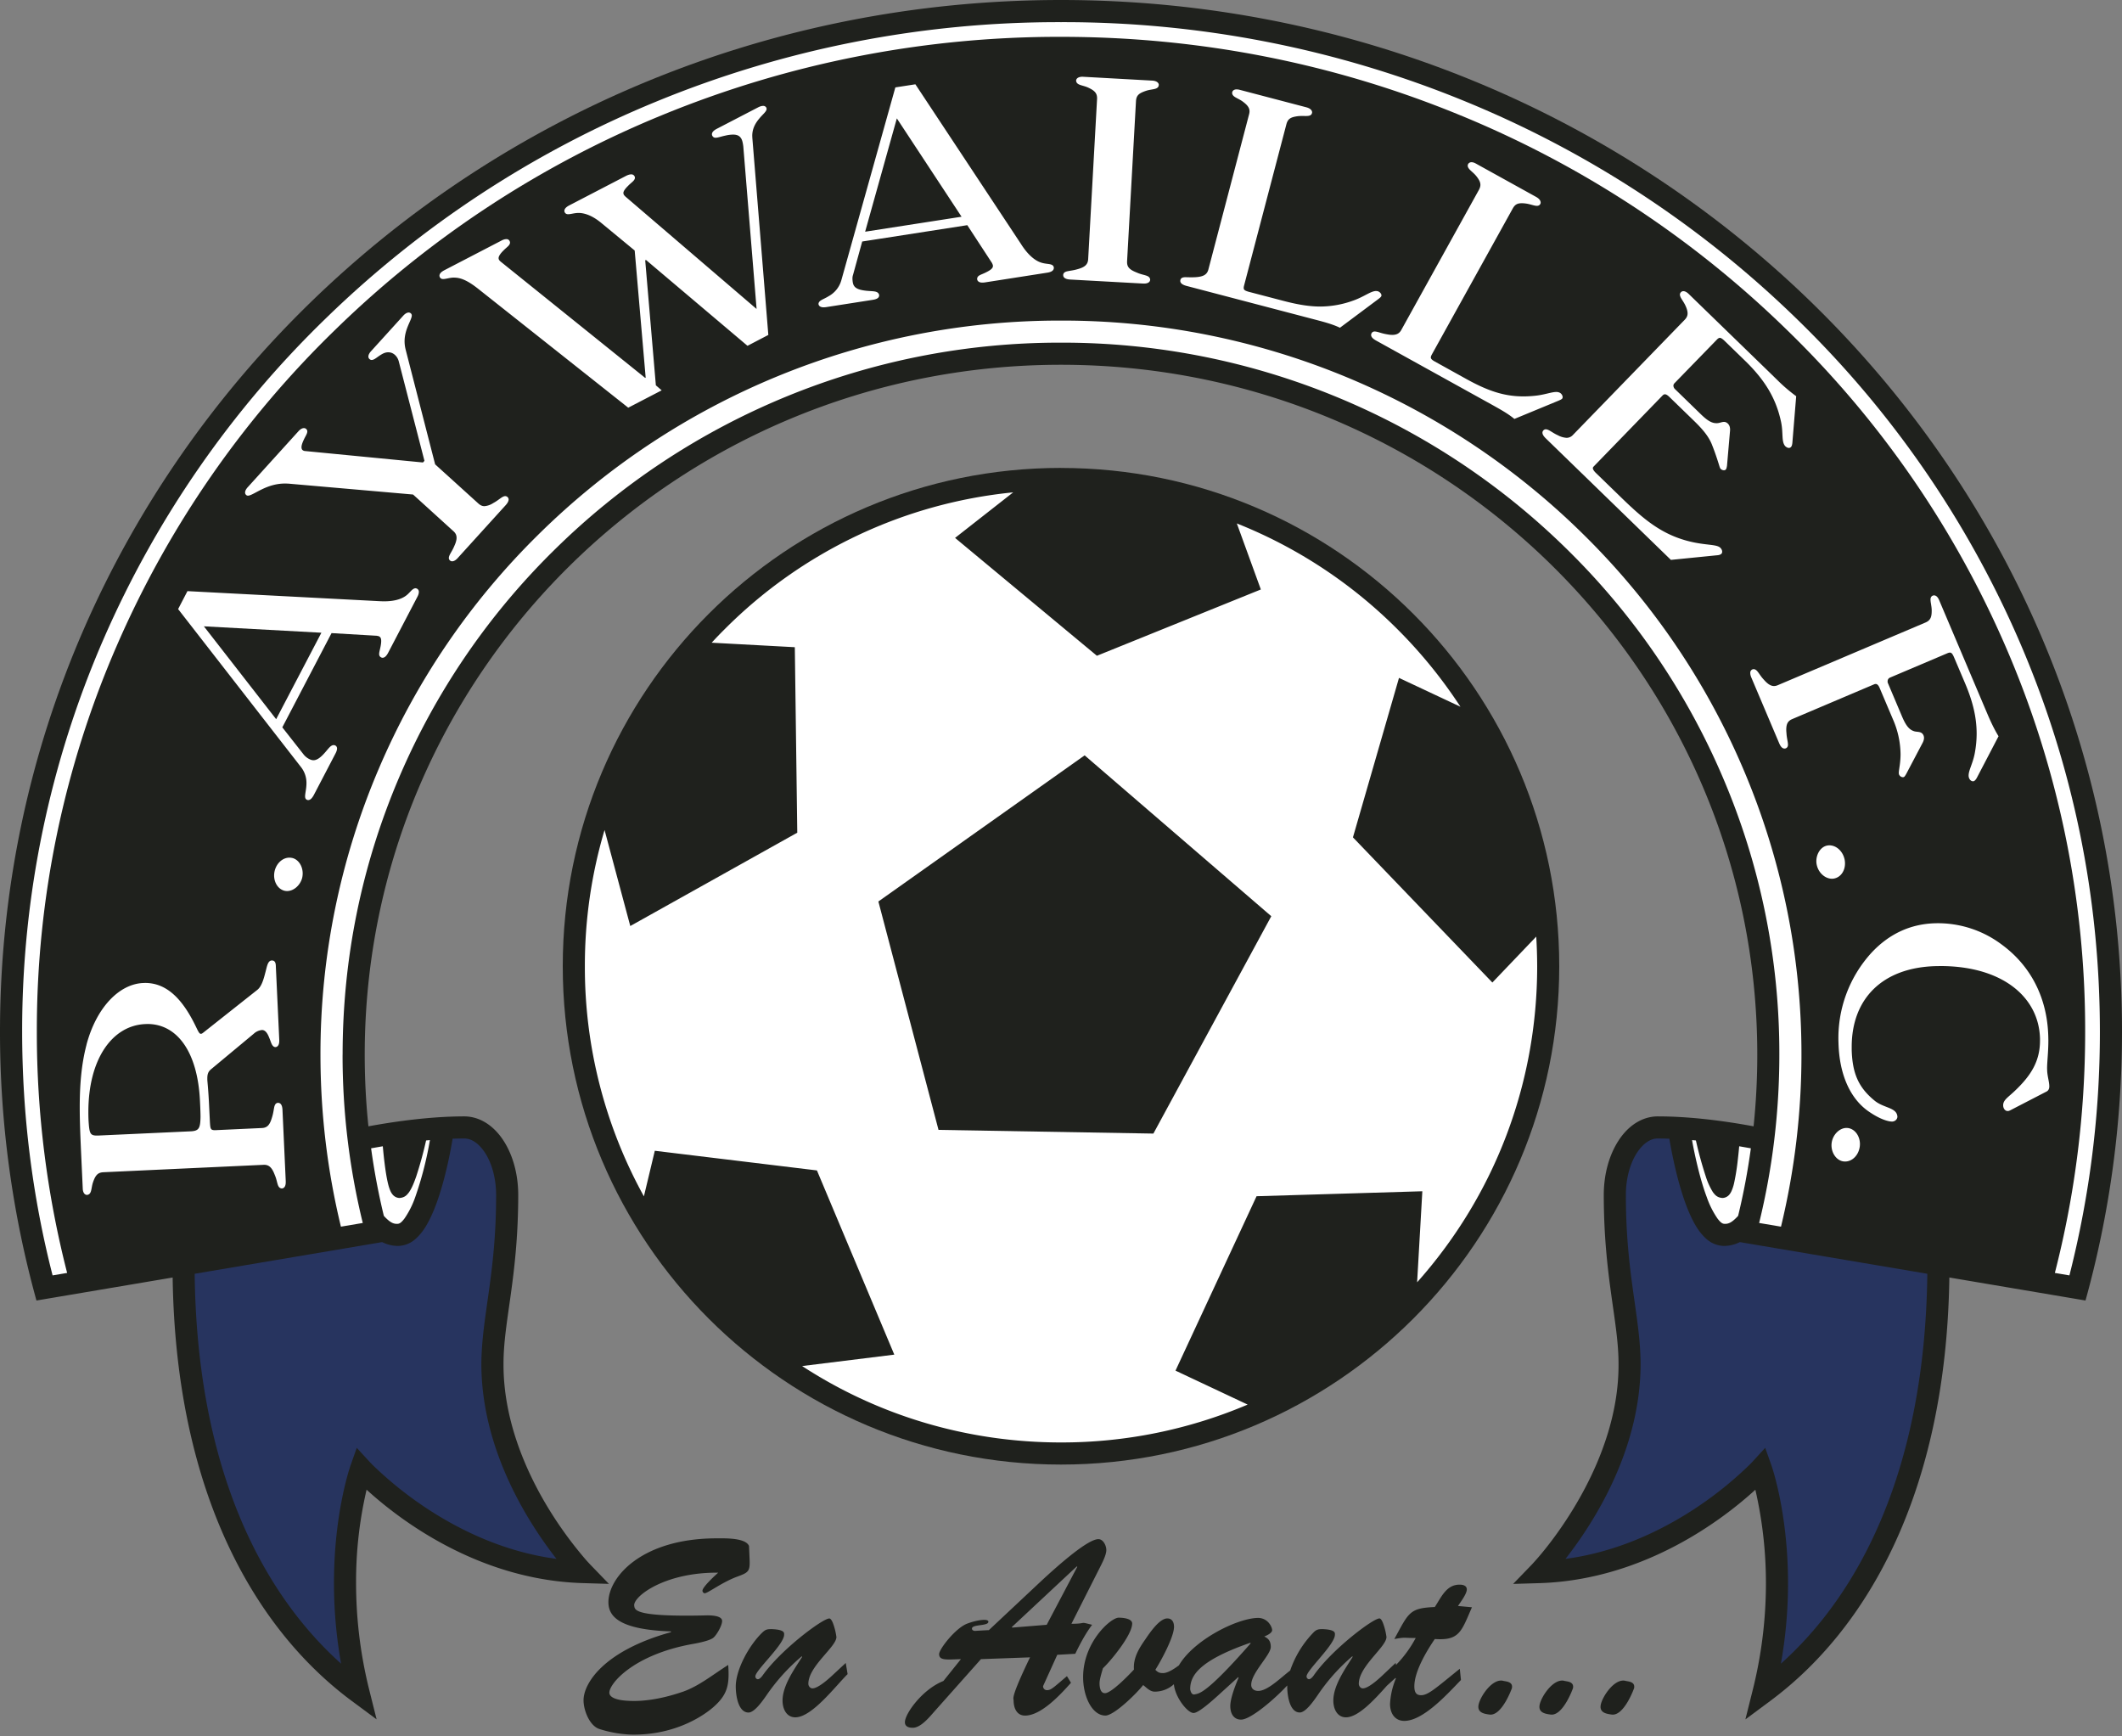
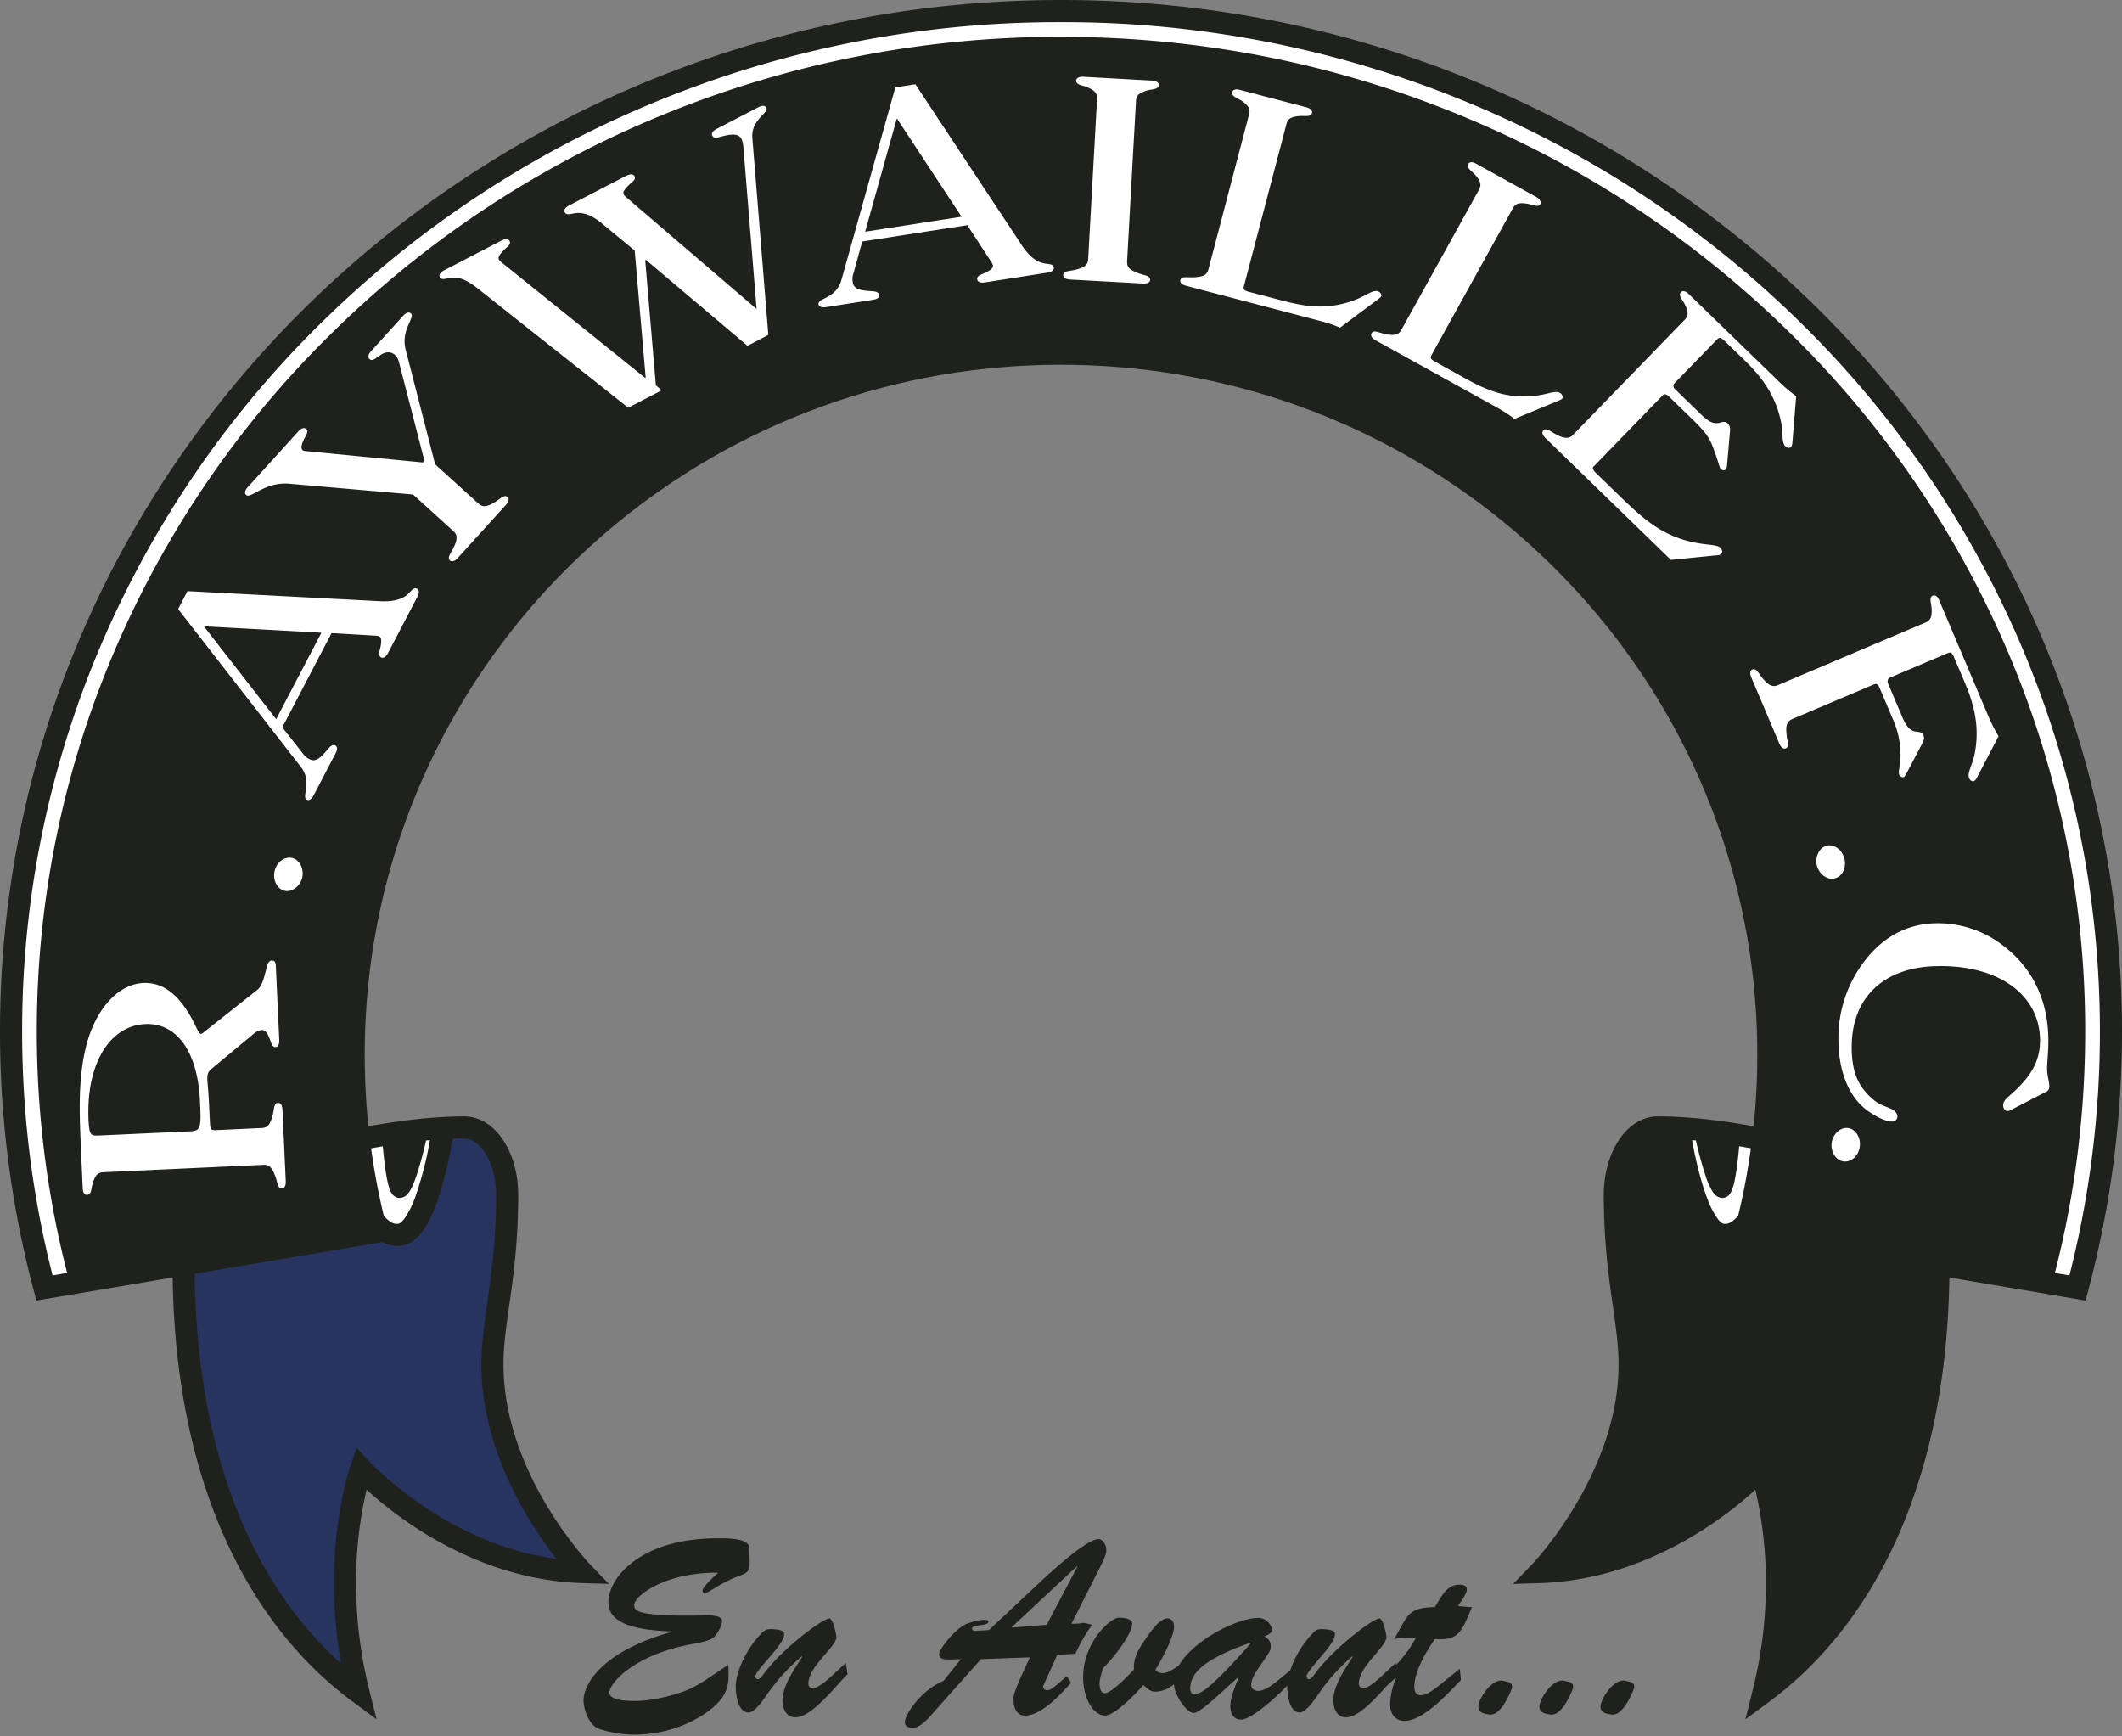
<svg xmlns="http://www.w3.org/2000/svg" width="500" height="409" fill="none">
  <rect width="100%" height="100%" fill="#808080" stroke="none" />
  <path fill="#1f211d" fill-rule="evenodd" d="M0 243.06C0 108.82 111.93 0 250 0s250 108.82 250 243.06c0 21.91-3 43.14-8.6 63.34l-32.08-5.42c-.76 51.63-20.05 83.36-42.23 99.78l-5.83 4.33 1.76-7.05c2.3-9.21 3.08-17.73 3.08-25.06a98 98 0 0 0-2.49-22c-7.18 6.57-25.8 21.16-50.68 22l-6.4.19 4.45-4.6.83-.92c3.9-4.34 19.63-23.74 19.56-46.18.04-10.09-3.46-20.5-3.48-39.93.01-4.85 1.23-9.27 3.38-12.66 2.1-3.35 5.38-5.85 9.35-5.86 7.84 0 16.02 1.13 22.57 2.34q.87-8.33.87-16.88c0-89.77-73.45-162.54-164.06-162.54S85.94 158.7 85.94 248.48q0 8.55.87 16.88c6.55-1.2 14.73-2.33 22.57-2.34 3.97.01 7.24 2.51 9.36 5.87 2.14 3.38 3.36 7.8 3.37 12.65-.02 19.42-3.52 29.84-3.47 39.93-.02 12.82 5.05 24.65 10.19 33.25a92 92 0 0 0 9.36 12.93l.84.91 4.45 4.6-6.4-.19c-24.9-.83-43.5-15.42-50.7-22a95 95 0 0 0-2.48 22c0 7.34.79 15.86 3.08 25.07l1.76 7.04-5.83-4.32c-22.18-16.42-41.47-48.15-42.23-99.78L8.59 306.4A237 237 0 0 1 0 243.06" clip-rule="evenodd" />
  <path fill="#fff" fill-rule="evenodd" d="M475.58 150.53a237 237 0 0 0-52.43-75.6 245 245 0 0 0-77.82-51.01A249 249 0 0 0 250 5.22a249 249 0 0 0-95.33 18.7 245 245 0 0 0-77.81 51 237 237 0 0 0-52.44 75.6 231 231 0 0 0-19.2 92.54c0 19.56 2.4 38.77 7.17 57.42l3.43-.58a228 228 0 0 1-7.14-56.84 227 227 0 0 1 18.93-91.15 233 233 0 0 1 51.67-74.5 241 241 0 0 1 76.71-50.28A246 246 0 0 1 250 8.68c32.61 0 64.24 6.21 94.01 18.45a241 241 0 0 1 76.72 50.29 233 233 0 0 1 51.67 74.5 227 227 0 0 1 18.92 91.14c0 19.37-2.4 38.38-7.14 56.84l3.43.58a232 232 0 0 0 7.18-57.42c0-32.1-6.46-63.23-19.21-92.53" clip-rule="evenodd" />
-   <path fill="#fff" fill-rule="evenodd" d="M80.73 248.48c0-22.65 4.48-44.62 13.31-65.31a167 167 0 0 1 36.29-53.32A169.5 169.5 0 0 1 250 80.73a169.5 169.5 0 0 1 119.67 49.12 167 167 0 0 1 36.28 53.32 165 165 0 0 1 13.31 65.31c0 13.5-1.6 26.76-4.76 39.65l5.15.87a172 172 0 0 0 4.82-40.52 171 171 0 0 0-13.73-67.35 172 172 0 0 0-37.4-54.98A174.7 174.7 0 0 0 250 75.53a174.7 174.7 0 0 0-123.35 50.62 172 172 0 0 0-37.4 54.97 171 171 0 0 0-13.74 67.36c0 13.8 1.63 27.35 4.82 40.52l5.15-.87a166 166 0 0 1-4.76-39.65" clip-rule="evenodd" />
  <path fill="#1f211d" fill-rule="evenodd" d="M160.78 398.61c-5.43 1.86-9.73 2.28-12.69 2.1-2.9-.12-4.51-.84-4.51-1.92 0-2.16 5.7-8.92 19.46-11.44 1.08-.18 4.3-.78 5.11-1.56.75-.66 2-2.81 2-3.89 0-1.38-3.07-1.32-3.61-1.32-17.26.42-16.94-1.31-17.1-2.27-.32-2.1 7.04-7.9 19.79-7.79-1.02.9-3.71 3.42-3.71 4.25 0 .36.37.66.59.6.91-.18 4.03-2.57 7.53-3.89 3-1.08 3.12-1.32 2.96-4.73l-.11-2.52c-.81-1.98-5.87-1.8-7.59-1.8-17.74 0-25.54 9.17-25.54 15.04 0 3.35 2.53 6.47 14.73 6.89v.18c-15.8 4.37-20.59 12.03-20.59 16.05 0 2.4 1.45 6.05 3.76 6.77a28 28 0 0 0 7.37 1.31c11.03.24 18.02-5.09 19.84-6.82 3.12-2.88 3.4-5.28 3.12-9.59-3.55 2.22-6.93 5.03-10.8 6.35m35.27-3.83c-.97.9-3.34 3-4.63 3-.53 0-.96-.54-.96-1.08 0-4.14 6.61-8.69 6.61-11.02a15 15 0 0 0-.8-3.24c-.33-.84-.65-1.13-.87-1.13-1.56 0-11.45 7.36-15.75 13.47-.22.3-.7.84-1.08.84-.32 0-.6-.3-.6-.66 0-1.44 6.78-7.49 6.78-9.82 0-.36.27-1.2-2.95-1.32-.92 0-1.4.06-2.1.72-3.12 2.93-6.5 8.98-6.34 13.11.05 2.04.64 5.82 3 5.82 1.46 0 3.45-2.94 4.25-4.08a46 46 0 0 1 8.29-9.16l.1.12c-1.72 2.75-4.62 6.7-4.62 10.3 0 2.04.97 3.95 3.01 3.95 3.93 0 9.46-7.36 12.32-10.18l-.44-2.63zm57.3-5.15c1.16-2.4 2.44-4.8 3.97-6.83-3.33-.84-.95-.24-4.87-.24l6.57-13c.53-1.07 1.65-3.11 1.65-4.37 0-1.07-.75-2.57-1.86-2.57-2.39 0-8.75 5.45-13.94 10.3L233 384.06c-.22 0-2.39.12-3.24.18-.26 0-.74-.12-.74-.54 0-1.08 3.87-.54 3.87-1.62 0-.84-2.86-.36-4.93.42-2.81 1.02-6.68 6.05-6.68 7.2 0 1.55 1.75 1.3 5.14 1.19l-4.13 5.15c-4.99 1.98-9.07 7.73-9.07 9.7 0 1.14 1.06 1.32 1.85 1.32 1.91 0 3.93-2.51 5.2-3.95l10.87-12.22 11.56-.42c-4.67 9.7-3.87 9.64-3.87 10.12 0 1.92.8 3.6 2.7 3.6 3.77 0 8.28-4.86 10.82-7.73l-.95-1.56c-3.13 2.64-3.72 3.3-4.67 3.3a.9.9 0 0 1-.95-.96l3.34-7.37zm-14.85-6.17-.1-.12 15.32-14.31.1.12-7.2 13.65zm108.33-4.79-3.3-.3c.54-.84 2.08-2.82 2.08-3.9 0-.96-1.01-1.13-1.7-1.13-3.08 0-4.24 2.81-5.84 5.27-5.67.24-6.1 1.2-8.95 6.46l-.59 1.08c2.81-.48 1.8-.24 5.04-.24a28 28 0 0 1-4.64 6.35l-.08-.48-3.18 3c-.95.9-3.29 3-4.56 3-.53 0-.95-.54-.95-1.08 0-4.14 6.52-8.69 6.52-11.03a15 15 0 0 0-.8-3.23c-.32-.84-.63-1.14-.85-1.14-1.53 0-11.3 7.37-15.53 13.48-.21.3-.7.84-1.06.84-.32 0-.59-.3-.59-.66 0-1.44 6.68-7.49 6.68-9.82 0-.36.27-1.2-2.91-1.32-.9 0-1.38.06-2.07.72a24 24 0 0 0-5.57 9.06v-.02c-2.28 1.74-5.3 4.8-7.53 4.8-.84 0-1.64-.43-1.64-1.44 0-2.82 4.61-7.01 4.61-8.93 0-1.32-.53-1.98-1.54-2.45.48-.19 1.86-.78 1.86-1.5s-1-2.94-3.45-2.88c-5 .15-15.06 5.25-18.52 11.18-1.15.85-2.63 1.82-3.75 1.82-.84 0-1.21-.18-1.8-.78 1.33-2.1 4.4-7.73 4.4-10.12 0-1.2-.53-1.98-1.59-1.98-1.86 0-4.19 3.48-5.2 4.97-1.43 2.04-2.86 4.32-2.65 7.07-1.11 1.2-5.3 5.57-6.84 5.57-1.06 0-1.27-1.38-1.27-2.34 0-.95.53-2.57.8-3.53 1.9-1.8 6.89-7.85 6.89-10.54 0-1.26-2.44-1.38-3.18-1.38-1.86 0-8.38 5.75-8.38 14.02 0 4.55 2.12 9.04 5.25 9.04 2.07 0 7.42-5.27 8.9-7.19.9.72 1.65 1.56 2.76 1.56a6.7 6.7 0 0 0 4.48-1.75c.27 3.06 3.2 6.78 4.64 6.78 1.22 0 4.62-3.11 5.62-4l4.88-4.44.11.12c-.69 1.62-1.96 4.79-1.96 6.7 0 1.74.8 3.18 2.54 3.18 2.27 0 7.94-4.86 10.88-8.05v.56c.05 2.04.63 5.81 2.96 5.81 1.43 0 3.4-2.93 4.2-4.07a45 45 0 0 1 8.16-9.16l.1.12c-1.7 2.75-4.56 6.7-4.56 10.3 0 2.04.96 3.95 2.97 3.95 2.92 0 6.74-4.18 9.65-7.45l2.02-1.83.1.12a18 18 0 0 0-1.38 5.99c0 2.4 1.28 4.01 3.35 4.01 4.5 0 10.23-6.4 13.36-9.64l-.27-2.64c-5.51 4.43-7.42 6.23-9.12 6.23-1.22 0-1.59-.78-1.59-2.1 0-3.59 3.02-8.5 4.82-11.14 5.84.42 6.26-1.8 8.75-7.48M281.5 399.2c-.8.18-1-.9-1.06-1.2 0-2.93 1.54-6.58 14.16-10.96l.1.12c-10.5 11.98-12.14 11.8-13.2 12.04m72.71-3.2c-2.61-.63-5.5 3.79-5.83 5.7-.32 1.82 1.35 2.09 2.61 2.25 2.9.37 5.26-6.19 5.26-6.24.28-1.54-1.4-1.54-2.04-1.7m14.39-.01c-2.61-.63-5.5 3.79-5.83 5.7-.32 1.82 1.35 2.09 2.62 2.25 2.9.37 5.25-6.19 5.25-6.24.28-1.54-1.4-1.54-2.04-1.7M383 396c-2.61-.63-5.5 3.79-5.83 5.7-.32 1.82 1.35 2.09 2.61 2.25 2.9.37 5.26-6.19 5.26-6.24.28-1.54-1.4-1.54-2.04-1.7" clip-rule="evenodd" />
  <path fill="#fff" fill-rule="evenodd" d="M90.2 270.06c.1 1.16.24 2.57.42 4 .21 1.7.47 3.4.8 4.77q.24 1.02.61 1.85c.14.28.3.56.58.87.27.29.8.68 1.54.69 1.35-.1 1.82-.84 2.23-1.35.68-.99 1.18-2.25 1.7-3.74a92 92 0 0 0 2.32-8.46l.9-.08-.11.62a82 82 0 0 1-3.36 12.84 21 21 0 0 1-2.51 4.99c-.88 1.16-1.28 1.28-1.8 1.28-.95 0-1.7-.45-2.88-1.67l-.2-.23q-1.89-7.8-3-15.9z" clip-rule="evenodd" />
  <path fill="#27345f" fill-rule="evenodd" d="M114.34 271.68c1.52 2.37 2.56 5.9 2.56 9.86.01 18.77-3.43 28.6-3.48 39.93.08 20.52 11.39 37.73 17.7 45.8-12.1-1.6-22.46-6.62-30.12-11.6a88 88 0 0 1-13.12-10.45l-.68-.7-.2-.21-2.94-3.2-1.44 4.08c-.07.2-3.93 11.1-3.93 27.79 0 5.71.46 12.11 1.68 18.98-18.46-16.53-33.96-45.63-34.5-91.86l44.17-7.46c1.13.56 2.38.9 3.74.9a6.3 6.3 0 0 0 4.22-1.73c1.9-1.71 3.14-4.1 4.25-6.76 2.37-5.81 3.8-13.19 4.4-16.77q1.36-.05 2.73-.05c1.62-.02 3.41 1.04 4.96 3.45" clip-rule="evenodd" />
  <path fill="#fff" fill-rule="evenodd" d="M409.8 270.06c-.1 1.16-.25 2.57-.42 4a51 51 0 0 1-.8 4.77 10 10 0 0 1-.62 1.85c-.14.28-.29.56-.57.87-.27.29-.8.68-1.55.69-1.34-.1-1.81-.84-2.22-1.35a16 16 0 0 1-1.7-3.74 91 91 0 0 1-2.32-8.46l-.9-.08.1.62c.65 3.45 1.8 8.67 3.37 12.84a21 21 0 0 0 2.5 4.99c.88 1.16 1.28 1.28 1.8 1.28.95 0 1.7-.45 2.88-1.67l.2-.23q1.9-7.8 3-15.9z" clip-rule="evenodd" />
-   <path fill="#27345f" fill-rule="evenodd" d="M385.66 271.68c-1.52 2.37-2.57 5.9-2.56 9.86-.01 18.77 3.43 28.6 3.47 39.93-.07 20.52-11.38 37.73-17.7 45.8 12.1-1.6 22.47-6.62 30.13-11.6a87 87 0 0 0 13.11-10.45q.46-.45.69-.7l.2-.21 2.93-3.2 1.45 4.08c.07.2 3.92 11.1 3.93 27.79 0 5.71-.46 12.11-1.68 18.98 18.46-16.53 33.95-45.63 34.5-91.86l-44.17-7.46c-1.13.56-2.38.9-3.74.9h-.01a6.4 6.4 0 0 1-4.22-1.73c-1.9-1.71-3.14-4.1-4.25-6.76-2.36-5.81-3.79-13.19-4.4-16.77a78 78 0 0 0-2.72-.05c-1.62-.02-3.41 1.04-4.96 3.45" clip-rule="evenodd" />
-   <path fill="#1f211d" fill-rule="evenodd" d="M250 110.24c-64.84 0-117.4 52.57-117.4 117.4 0 64.85 52.56 117.41 117.4 117.41s117.4-52.56 117.4-117.4-52.56-117.4-117.4-117.4" clip-rule="evenodd" />
-   <path fill="#fff" fill-rule="evenodd" d="m296.08 281.83-19.1 41.09 17 8a112 112 0 0 1-43.98 8.92c-21.99 0-43-6.28-61-18l21.72-2.69-18.23-43.4-38.2-4.63-2.57 10.74a111.6 111.6 0 0 1-13.91-54.21 112 112 0 0 1 4.64-32.1l6.06 22.62 39.35-21.99-.58-43.7-19.59-1.06q1.45-1.59 2.98-3.1A111.4 111.4 0 0 1 238.73 116l-13.69 10.73 33.42 27.77 38.63-15.62-5.66-15.56a112 112 0 0 1 37.9 24.98 113 113 0 0 1 14.79 18.21l-14.48-6.8-10.85 37.57 32.85 34.2 10.34-10.82q.21 3.47.22 6.98c0 27.73-10 53.92-28.29 74.47l1.23-21.45z" clip-rule="evenodd" />
-   <path fill="#1f211d" fill-rule="evenodd" d="m221.14 266.2 50.63.87 27.78-51.21-43.98-37.9-48.6 34.43z" clip-rule="evenodd" />
  <path fill="#fff" fill-rule="evenodd" d="M66.56 261.5c-.04-.99-.35-1.65-1.02-1.67h-.05c-.56.03-.78.54-.89 1.1-.12.57-.2 1.33-.47 2.2-.5 1.76-1.05 2.56-2.39 2.63l-11.03.51h-.15c-.96-.03-1-.35-1.1-1.9l-.17-3.5c-.17-3.82-.41-5.91-.44-6.48v-.33c0-1.02.23-1.6.85-2.12l10.1-8.4a3.3 3.3 0 0 1 1.85-.86l.07-.01c.85-.01 1.35.87 1.74 1.88.42.97.58 2.05 1.4 2.15h.03c.64-.05.93-.66.91-1.53v-.23l-.8-17.15c0-.85-.16-1.52-.96-1.5h-.09c-.92.15-1.05 1.51-1.47 3-.38 1.5-.88 3.18-1.87 3.94l-12.55 9.93c-.34.27-.51.4-.69.4h-.02c-.37.06-.65-.57-1.25-1.81-3.27-6.74-7.04-10.17-11.92-10.17l-.5.02c-5.62.27-10.97 5.78-13.3 14.53l.21.05-.2-.05c-1.25 4.75-1.6 9.65-1.6 14.8 0 3.48.16 7.08.33 10.85l.38 8.24c.03.93.43 1.5 1.01 1.5h.03c1.15-.17.89-1.6 1.4-3.04.56-1.59 1.1-2.23 2.4-2.3l37.8-1.75h.13c1.18 0 1.87.76 2.48 2.4.72 1.63.51 3.04 1.63 3.17h.04c.64-.05.93-.67.91-1.54v-.22zm-19.31 1.6c-.05 2.66-.35 3.3-2.16 3.43l-22.05 1.01h-.28c-1.55-.02-1.71-.56-1.9-3.6a43 43 0 0 1-.04-1.97c0-12.48 5.63-20.35 13.38-20.7l.53-.02c6.97 0 11.84 6.49 12.39 18.14l.04.84q.08 1.69.09 2.87m21.59-60.96a3 3 0 0 0-.64-.08c-1.61 0-3.07 1.33-3.5 3.2a5 5 0 0 0-.11 1c0 1.69.95 3.25 2.49 3.61q.27.06.56.06c1.61 0 3.17-1.42 3.58-3.19q.1-.49.1-.97c0-1.7-.98-3.29-2.48-3.64m29.41-63.44a1 1 0 0 0-.36-.1c-.88.08-1.36 1.26-2.56 1.98-1.07.68-2.69 1.1-4.79 1.1q-.51 0-1.07-.03l-.01.22.01-.22-45.3-2.37-2.2 4.23 28.95 37.22a6 6 0 0 1 1.29 3.82c0 1.27-.32 2.35-.32 3.07 0 .31.07.63.37.79q.17.1.37.1c.5-.02.9-.45 1.3-1.17l5.09-9.75q.39-.72.4-1.23c0-.3-.15-.58-.41-.71a1 1 0 0 0-.4-.1c-.78.05-1.26.93-2.25 2-1 1.1-1.8 1.57-2.5 1.57q-.44 0-.93-.25a4 4 0 0 1-1.36-1.07l-5.05-6.43 11.6-22.2 10.6.62c.26.05.47.07.6.15.35.19.5.48.5 1.1q0 .48-.13 1.18c-.15.81-.35 1.4-.35 1.88-.01.3.13.63.45.78q.17.1.37.1c.5-.02.9-.44 1.29-1.16l6.87-13.15q.37-.68.37-1.2a.8.8 0 0 0-.44-.77m-22.52 10.38-10.66 20.37-17.03-21.88zm43.33-32.19c-.78.04-1.52.95-2.84 1.64a4.4 4.4 0 0 1-2.07.73c-.5 0-.94-.18-1.42-.61l-10.2-9.24-6.96-27.08a8 8 0 0 1-.24-1.9c0-2.93 1.66-4.96 1.7-6.07a.7.7 0 0 0-.2-.5.8.8 0 0 0-.55-.22q-.64.03-1.34.83l-7.44 8.2q-.69.74-.7 1.34 0 .36.27.6.23.21.52.21c.69-.04 1.28-.72 2.4-1.37q.79-.45 1.5-.44.87 0 1.55.6c.43.4.76.9.93 1.58l6.04 23.39-.35.39-27.82-2.7a1 1 0 0 1-.55-.23q-.24-.2-.25-.66 0-.61.51-1.7c.41-.91.84-1.45.86-2.01q0-.34-.27-.6a.8.8 0 0 0-.54-.2q-.65.02-1.35.82l-11.8 13.02q-.69.73-.7 1.33 0 .36.27.6.18.15.42.15c1.32-.06 4.25-2.86 8.7-2.86q.44 0 .89.03l29.3 2.56 9.5 8.63c.53.47.75.95.75 1.57q0 .78-.52 1.9c-.54 1.34-1.28 2.11-1.3 2.84q-.01.34.26.59.22.2.53.2.65-.02 1.35-.82l11.25-12.4q.67-.73.7-1.33a.8.8 0 0 0-.28-.6.8.8 0 0 0-.51-.2M177.25 32c0-1.76.81-3.06 1.65-4.06.82-1.02 1.69-1.6 1.74-2.29l-.06-.26a.8.8 0 0 0-.79-.44q-.5 0-1.19.36l-9.69 5.03c-.72.38-1.15.78-1.16 1.29q0 .2.1.37a.8.8 0 0 0 .76.45c.57 0 1.3-.3 2.38-.52a8 8 0 0 1 1.72-.22c1.03 0 1.61.31 2 1.03.23.46.33 1 .43 1.73l3.13 38.28-.04.01-30.82-26.41q-.31-.29-.42-.47a1 1 0 0 1-.1-.4q-.02-.59 1.1-1.69c.8-.84 1.56-1.2 1.62-1.9a.84.84 0 0 0-.88-.81q-.5 0-1.2.35l-13.38 6.95c-.72.38-1.15.78-1.17 1.3q0 .19.1.36c.16.32.5.44.8.43.64 0 1.46-.3 2.43-.3h.24c1.58.09 3.35.84 5.33 2.52l7.67 6.33 2.59 29.95-.12.06-34.06-27.4a2 2 0 0 1-.38-.42 1 1 0 0 1-.1-.38q0-.67 1.14-1.8c.8-.83 1.5-1.17 1.56-1.86a1 1 0 0 0-.1-.38.8.8 0 0 0-.8-.45q-.5 0-1.18.37l-13.39 6.95c-.72.38-1.15.78-1.16 1.29q0 .2.1.37c.15.32.48.43.79.42.66 0 1.52-.34 2.52-.34l.23.01c1.64.05 3.3.93 5.34 2.52l35.5 28.12 7.88-4.09-1.37-1.18-2.51-29.44.18-.1 23.92 20.23 4.91-2.56-3.77-46.46zm69.84 30.2c-.59-.08-1.31-.14-2.04-.43-1.37-.52-2.91-1.86-4.34-4.07l-.18.12.18-.13-25.02-37.83-4.72.73L198.25 66a6.2 6.2 0 0 1-3.03 3.8c-1.16.74-2.26.93-2.36 1.75v.1c.08.5.56.75 1.17.75h.06q.28 0 .62-.05l10.87-1.7c.92-.14 1.54-.4 1.57-1.03v-.13c-.26-1.03-1.46-.81-3.12-1-2.12-.24-2.9-.79-3.09-1.97a6 6 0 0 1-.08-.89q0-.47.13-.84l2.17-7.89 24.76-3.85 5.8 8.88q.18.36.23.57l.01.15c.02.5-.47.95-1.62 1.51-1.12.59-2.03.66-2.1 1.51l.01.15c.08.51.58.77 1.22.76q.3 0 .63-.05l14.66-2.29c.93-.14 1.53-.48 1.55-1.1V63c-.11-.59-.66-.71-1.22-.8m-20.52-11.14-22.72 3.53 7.47-26.7zm44.91-32.07-16.23-.9-.2-.01c-.83 0-1.44.32-1.49.9v.05c.12 1.1 1.53.99 2.89 1.63 1.45.68 2.04 1.28 2.05 2.44v.18l-2.1 37.8c-.08 1.27-.81 1.89-2.57 2.36-.88.26-1.64.33-2.21.45-.56.1-1.07.32-1.1.89v.05c.01.66.67.98 1.66 1.03l17.05.94h.28l.06.01c.81 0 1.4-.29 1.44-.9v-.05c-.13-1.1-1.54-.91-3.14-1.64-1.63-.64-2.3-1.24-2.3-2.45v-.19l2.1-37.79c.1-1.36.73-1.83 2.33-2.38 1.45-.5 2.87-.21 3.05-1.35l-.21-.02.21-.01v-.01c-.02-.6-.65-.98-1.57-1.03M325.5 69.7l.01-.12c-.03-.44-.43-.83-.9-.98l-.37-.04c-1.26.02-2.74 1.3-5.23 2.2a23 23 0 0 1-7.9 1.46c-2.6 0-5.36-.46-8.64-1.32l-8.22-2.15c-.96-.27-1.2-.48-1.2-.92q0-.18.06-.45l10.01-38.15c.37-1.31 1.08-1.65 2.77-1.87q.46-.04.9-.04l.88.01c.65 0 1.3-.05 1.48-.68l-.21-.06.2.04q.03-.07.03-.17c-.02-.54-.53-.96-1.36-1.18l-15.71-4.12a3 3 0 0 0-.7-.1c-.54-.01-.95.24-1.05.65l-.03.22c.1.97 1.36 1.15 2.52 2.01 1.08.8 1.58 1.45 1.58 2.29q0 .32-.1.69l-9.6 36.6c-.33 1.23-1.26 1.68-3.07 1.79l-.89.03-1.35-.03c-.57-.01-1.13.08-1.28.65l-.03.21c.02.59.57.94 1.44 1.18l30.71 8.05c1.78.47 3.7.98 5.36 1.76l.11.06 9-6.72c.44-.34.68-.52.78-.8m42.65 24.13.06-.26a1.3 1.3 0 0 0-.64-1.02q-.4-.21-.87-.2c-1.18 0-2.82.69-5.1.9q-1.35.14-2.63.14c-4.56 0-8.4-1.3-13.43-4.08l-7.43-4.12c-.74-.4-.98-.7-.97-.99q0-.22.2-.61l19.12-34.5c.53-.93 1.09-1.2 2.11-1.21q.45 0 1.02.08c1.04.15 1.88.53 2.54.54.31 0 .64-.12.8-.43l-.19-.1.2.09q.08-.15.08-.35-.03-.72-1.04-1.3l-14.22-7.87q-.59-.33-1.04-.32a.9.9 0 0 0-.79.43 1 1 0 0 0-.1.4c.06.84 1.1 1.33 1.97 2.37.68.83 1.03 1.5 1.02 2.14q0 .5-.32 1.12l-18.34 33.1c-.46.8-1.09 1.11-2.09 1.12q-.58 0-1.33-.15c-1.26-.2-2.14-.64-2.81-.65a.8.8 0 0 0-.76.42 1 1 0 0 0-.1.39c.01.5.43.9 1.13 1.3l27.77 15.38c1.6.9 3.34 1.86 4.76 3.03l.1.08 10.38-4.29c.5-.22.79-.34.94-.58m52.55 11.33q.4.36.8.37.29 0 .49-.2c.15-.15.29-.45.34-1.01l.9-10.97-.1-.08a39 39 0 0 1-4.28-3.67l-1.37-1.34-19.61-19.04q-.66-.61-1.2-.62a.8.8 0 0 0-.6.25.8.8 0 0 0-.24.56c.04.75.8 1.48 1.31 2.6q.5 1.07.5 1.82c0 .55-.2 1.01-.67 1.5l-26.36 27.16a2 2 0 0 1-1.5.66 5 5 0 0 1-2.05-.61c-1.33-.6-2.08-1.37-2.82-1.4q-.32 0-.56.24a.8.8 0 0 0-.24.56c.01.43.29.85.79 1.34l29.48 28.63 10.77-1.08q.77-.03 1.13-.36a.7.7 0 0 0 .18-.5q-.01-.5-.47-.95c-1.12-1-4.57-.33-9.97-2.3-5.09-1.87-8.84-5.13-13.26-9.42l-6.04-5.86c-.5-.48-.73-.89-.73-1.14q0-.19.16-.36l16.3-16.8q.26-.25.52-.24.37-.02.98.55l5.8 5.63c1.85 1.8 3.4 3.5 4.25 5.55a57 57 0 0 1 1.48 4.15c.32.97.41 1.45.63 1.7q.36.31.76.31.23.02.42-.15c.22-.24.22-.53.3-.83l.73-8.43v-.2q0-.88-.54-1.4-.44-.4-.9-.38c-.55 0-1.03.29-1.67.3h-.13c-1.18 0-2.27-.77-3.65-2.11l-6.04-5.87a1.2 1.2 0 0 1-.42-.85q0-.3.24-.57L404.56 80c.28-.3.5-.4.68-.4q.35-.02 1.08.67l4.84 4.7c4.76 4.62 7.34 8.95 8.5 14.4.58 2.72.02 4.74 1.04 5.8m21.26 55.97c.32 0 .64.25.93.93l3.16 7.45a21 21 0 0 1 1.77 8.11c0 2.21-.4 3.66-.41 4.45q0 .22.06.4c.19.42.57.62.9.63q.09 0 .19-.03c.31-.15.36-.4.54-.63l3.94-7.48q.3-.59.31-1.12 0-.3-.12-.6c-.5-1.09-1.54-.67-2.4-1.04-1.15-.43-1.88-1.58-2.66-3.41l-3.28-7.75a1 1 0 0 1-.12-.52c0-.4.2-.73.57-.89l13.55-5.75q.35-.14.56-.14c.35 0 .6.25.96 1.08l2.64 6.21c1.82 4.3 2.7 8.04 2.7 11.79q0 2.36-.47 4.78c-.46 2.3-1.4 3.83-1.42 5.07q-.01.36.13.68c.18.43.52.7.88.71q.12 0 .24-.04c.2-.1.44-.31.7-.8l5.1-9.77-.06-.1c-1-1.65-1.8-3.37-2.52-5.06l-.75-1.76-10.67-25.16q-.47-1.09-1.2-1.11a1 1 0 0 0-.3.06c-.4.16-.54.56-.53.94 0 .63.24 1.44.28 2.4v.25c0 1.51-.33 2.25-1.45 2.74l-34.84 14.78q-.46.19-.86.19c-.79 0-1.55-.51-2.43-1.53-1.13-1.19-1.45-2.37-2.35-2.45a1 1 0 0 0-.31.06.85.85 0 0 0-.51.86q0 .47.27 1.1l6.54 15.43c.33.78.72 1.25 1.25 1.26q.17 0 .32-.06c.37-.15.52-.52.5-.88 0-.65-.29-1.53-.35-2.69q-.05-.47-.05-.86c.02-1.28.34-1.99 1.37-2.44l19.37-8.22a1 1 0 0 1 .33-.07m-9.66 45.81c1.5-.37 2.44-1.85 2.43-3.52q0-.56-.13-1.13l-.21.05.2-.05c-.44-1.79-1.91-3.13-3.52-3.14q-.33 0-.67.08c-1.48.38-2.41 2-2.42 3.66q0 .5.13 1c.44 1.8 1.97 3.12 3.55 3.13q.33 0 .64-.08m50.06 45.09-.01-.31c0-1.6.3-3.84.3-6.6l-.02-1.01c-.24-8.97-4.08-16.53-10.94-21.56a25 25 0 0 0-15.7-5.04c-5.8.15-10.88 2.49-15.04 6.97a29.8 29.8 0 0 0-7.75 21.28c.2 7.54 2.87 13.3 7.33 16.24 2.45 1.66 4.33 2.22 5.27 2.23h.05c.74-.03 1.22-.6 1.23-1.14v-.02c-.16-2.21-3.16-1.95-5.39-3.78-3.71-3.04-5.22-6.31-5.38-11.94v-.72c0-11.24 7.12-18.66 19.75-19.02l1.18-.02c14.5.02 23.18 7.24 23.44 17.07v.46c0 4.77-2 8.15-5.92 11.87-1.57 1.51-2.73 2.12-2.76 3.36v.06c.01.7.42 1.33 1.06 1.34h.02v-.21l.01.21c.22 0 .42-.1.63-.2l8.51-4.4c.4-.2.65-.63.64-1.22v-.07c-.03-1.14-.48-2.37-.51-3.83m-46.94 13.72-.33-.02c-1.7.01-3.25 1.63-3.5 3.51a4 4 0 0 0-.04.58c0 1.86 1.18 3.57 2.82 3.8l.39.02c1.71 0 3.18-1.5 3.45-3.51l-.21-.03.21.03q.04-.3.04-.6c0-1.85-1.13-3.54-2.83-3.78" clip-rule="evenodd" />
</svg>